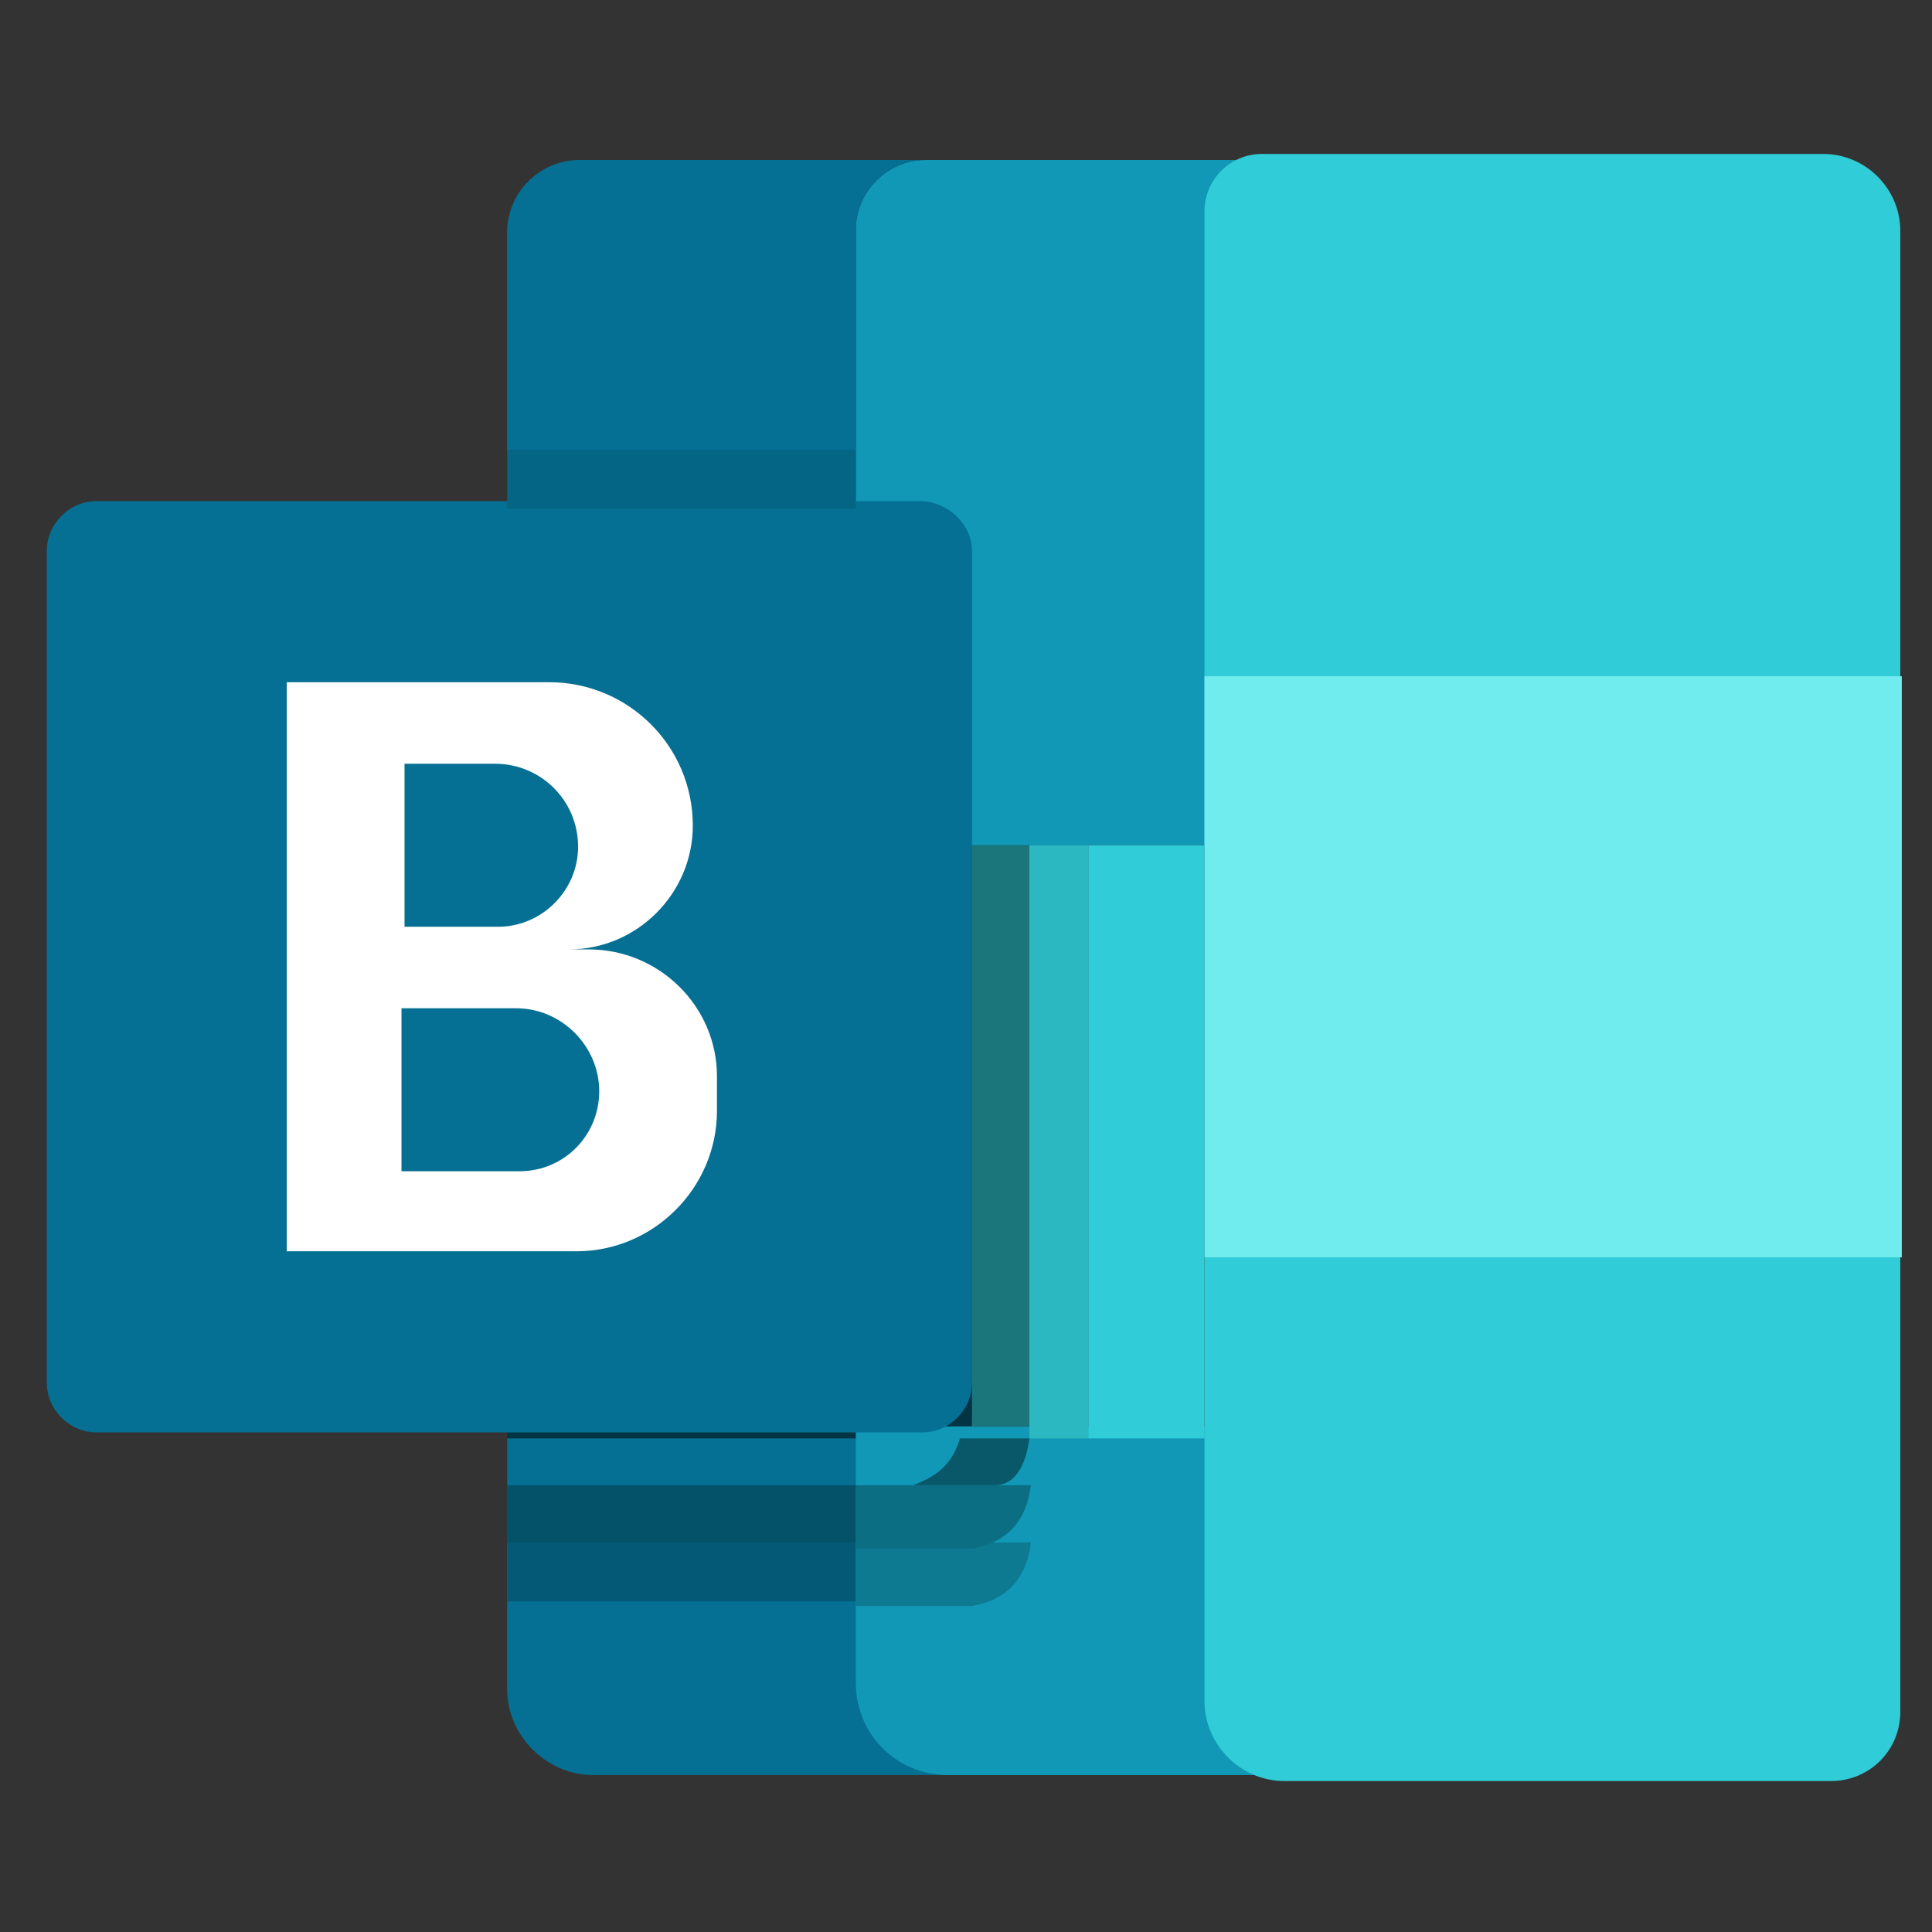
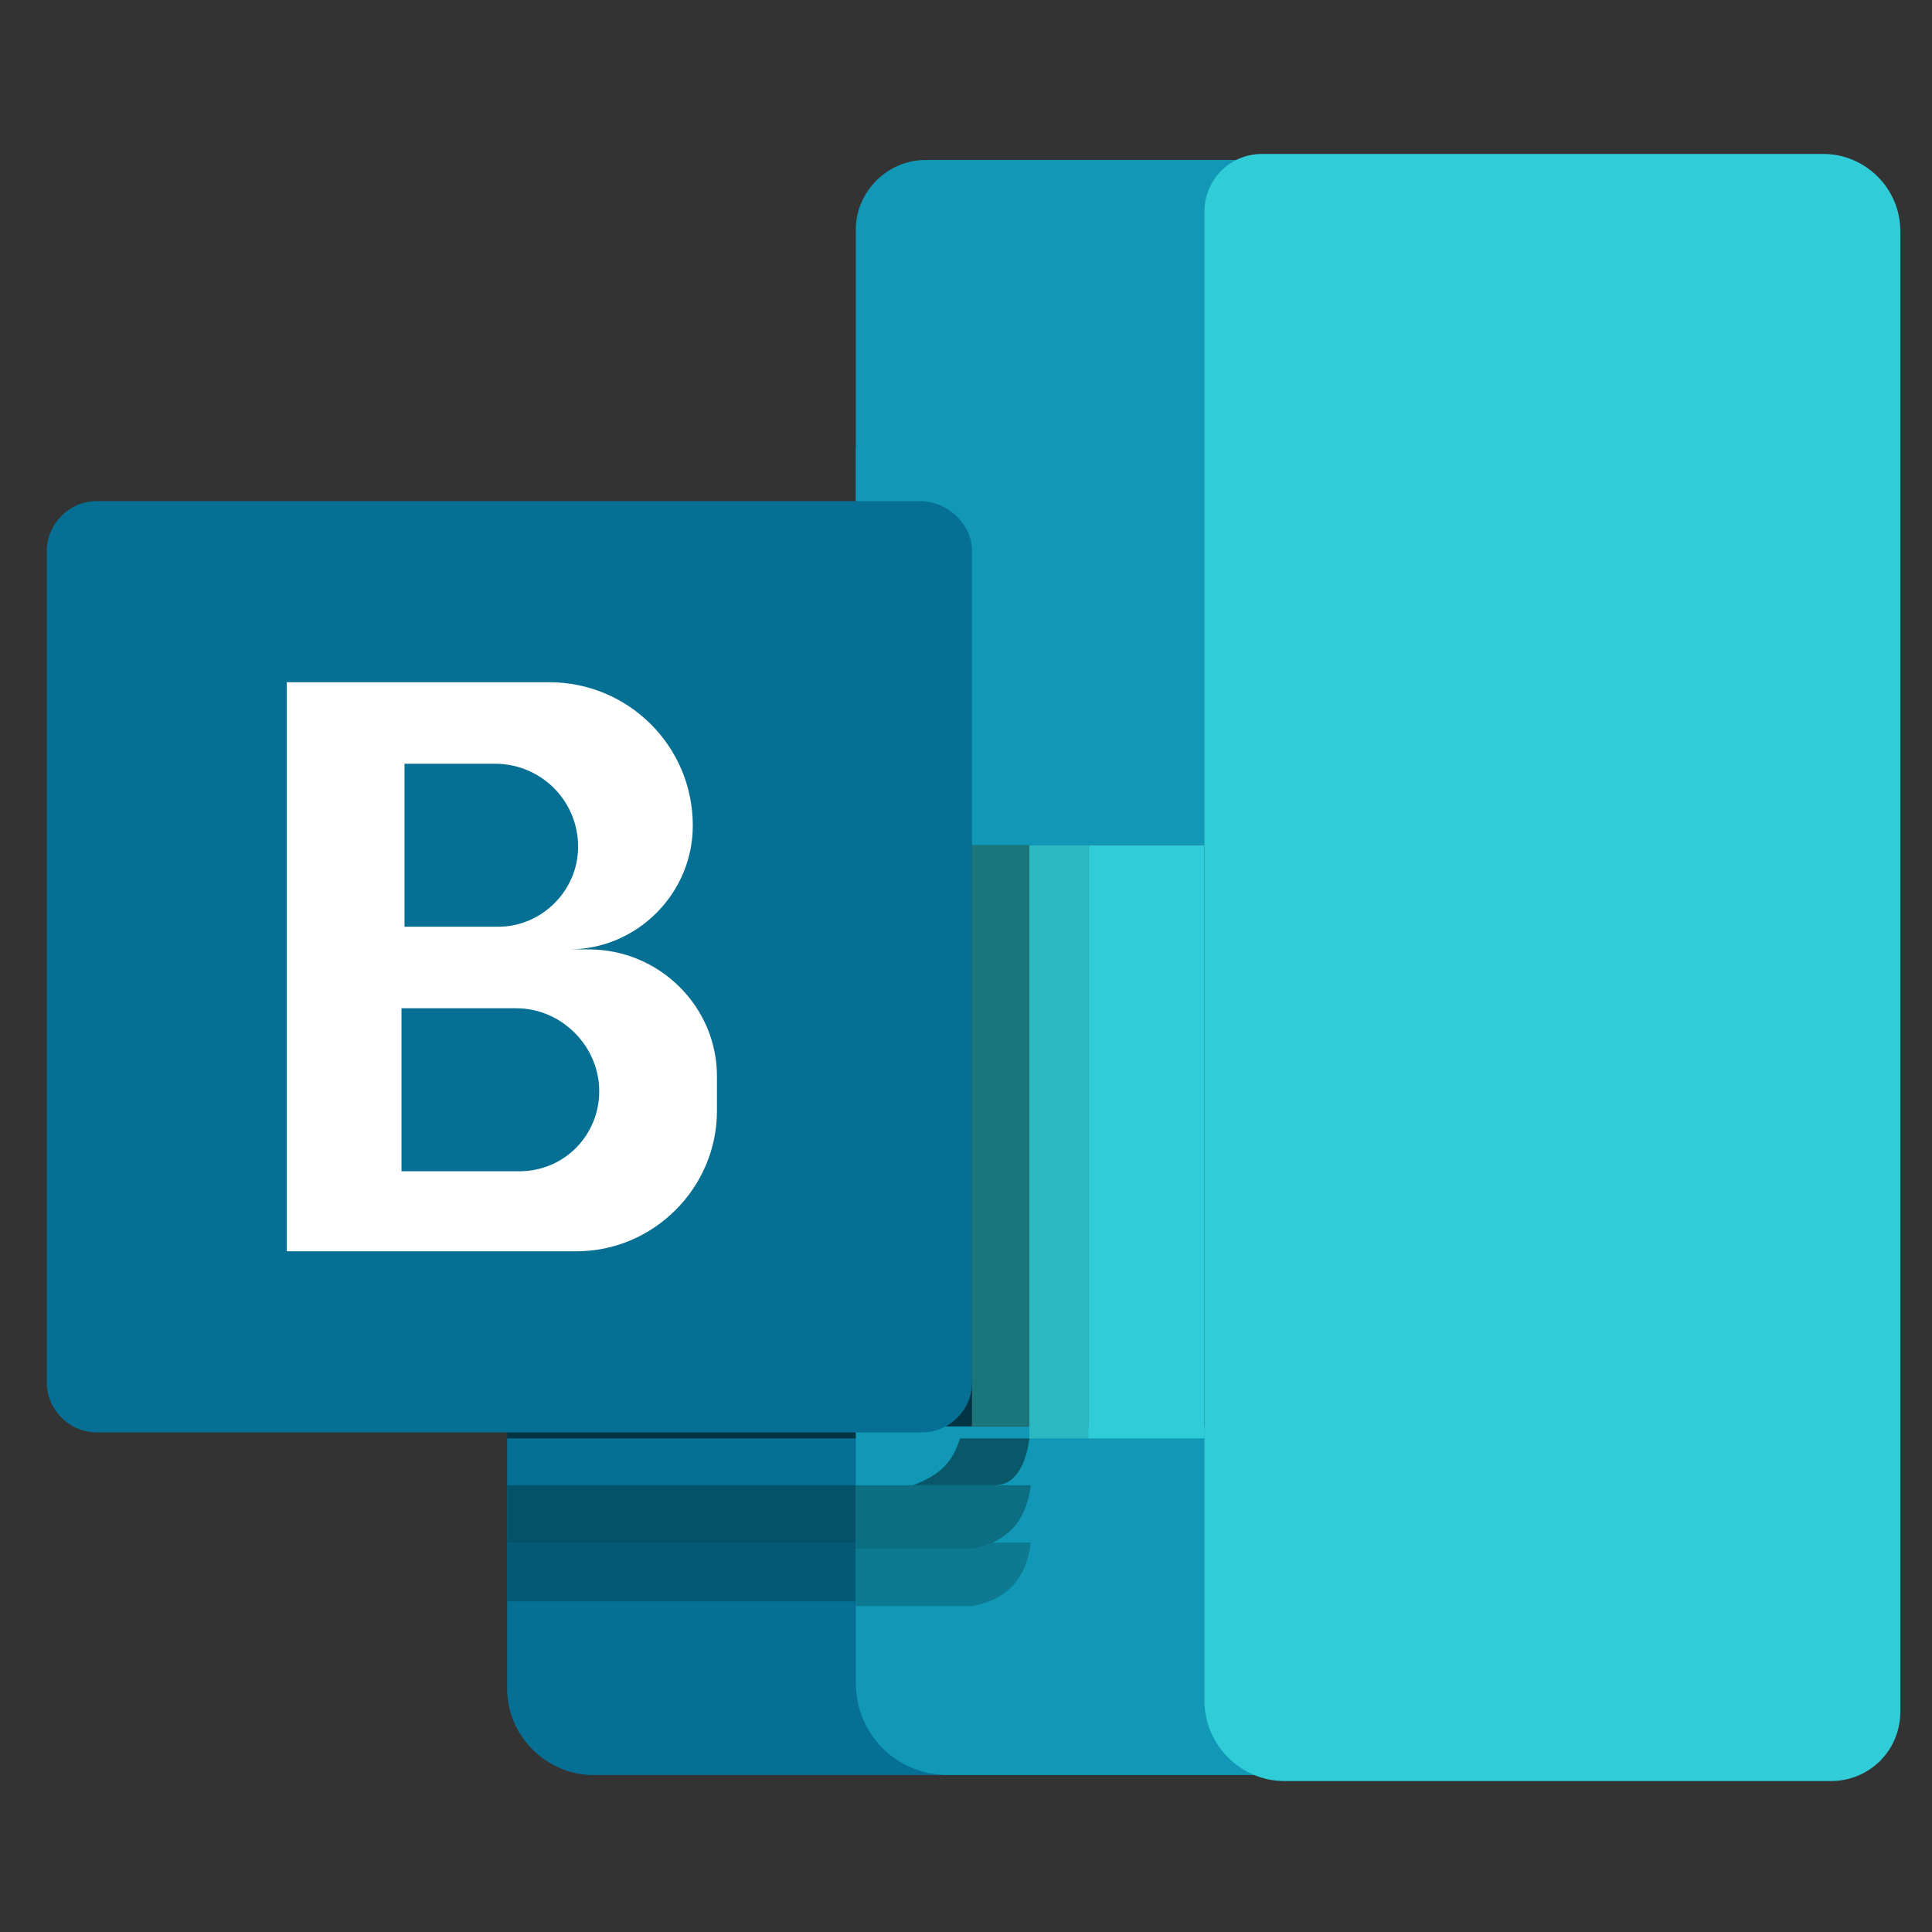
<svg xmlns="http://www.w3.org/2000/svg" version="1.1" id="Camada_1" x="0px" y="0px" viewBox="0 0 128 128" style="enable-background:new 0 0 128 128;" xml:space="preserve">
  <rect x="0" y="0" width="128" height="128" fill="#333333" stroke="none" />
  <style type="text/css">
	.st0{fill:#023444;}
	.st1{fill:#0E89A4;}
	.st2{fill:#095869;}
	.st3{fill:#1098B6;}
	.st4{fill:#057093;}
	.st5{fill:#30CCD7;}
	.st6{fill:#70ECEE;}
	.st7{fill:#04516A;}
	.st8{fill:#FFFFFF;}
	.st9{fill:#045A76;}
	.st10{fill:#056584;}
	.st11{fill:#0D7A92;}
	.st12{fill:#0B6E83;}
	.st13{fill:#1B767B;}
	.st14{fill:#2BB8C1;}
</style>
  <g>
    <path class="st0" d="M59.8,98.4H33.6v-3.9l30.8-3.1v2.4C64.4,96.3,62.4,98.4,59.8,98.4z" />
    <path class="st1" d="M72.1,34.6V56h-7.7V36.5c0-1.8-1.5-3.3-3.3-3.3h-4.4v-3.5h10.6C70,29.8,72.1,32,72.1,34.6z" />
    <path class="st2" d="M68.2,37.8V56H56.7V32.9h6.8C66.1,32.9,68.2,35.1,68.2,37.8z" />
    <path class="st3" d="M82.9,10.6V56H56.7V15.2c0-2.5,2.1-4.6,4.6-4.6H82.9z" />
    <path class="st4" d="M83.6,117.6H39.3c-3.1,0-5.7-2.6-5.7-5.7V95.3h50.1V117.6z" />
    <path class="st3" d="M84.4,117.6H62.8c-3.4,0-6.1-2.7-6.1-6.1v-17h27.7V117.6z" />
    <path class="st5" d="M121.3,118H85.1c-2.9,0-5.3-2.4-5.3-5.3V14c0-2.1,1.7-3.8,3.8-3.8h37.2c2.8,0,5.1,2.3,5.1,5.1v97.9   C126,115.9,123.9,118,121.3,118z" />
-     <rect x="79.8" y="44.8" class="st6" width="46.2" height="38.5" />
    <path class="st4" d="M64.4,36.5v55.1c0,1.8-1.5,3.3-3.3,3.3H6.4c-1.8,0-3.3-1.5-3.3-3.3V36.5c0-1.8,1.5-3.3,3.3-3.3h54.7   C62.9,33.3,64.4,34.8,64.4,36.5z" />
    <rect x="33.6" y="98.4" class="st7" width="23.1" height="3.9" />
    <path class="st8" d="M26.7,50.6h6.1c3,0,5.5,2.4,5.5,5.5v0c0,2.9-2.4,5.3-5.3,5.3h-6.2V50.6z M34.4,77.6h-7.8V66.8h7.6   c3,0,5.5,2.5,5.5,5.5C39.7,75.2,37.4,77.6,34.4,77.6z M39,62.9h-1.3c4.5,0,8.2-3.7,8.2-8.2c0-5.3-4.3-9.5-9.5-9.5H19v17.7v20h19.2   c5.1,0,9.3-4.2,9.3-9.3v-2.3C47.5,66.7,43.7,62.9,39,62.9z" />
    <rect x="33.6" y="102.2" class="st9" width="23.1" height="3.9" />
-     <path class="st4" d="M61.3,10.6c-2.5,0-4.6,2.1-4.6,4.6v14.7H33.6V15.4c0-2.7,2.2-4.8,4.8-4.8H61.3z" />
-     <rect x="33.6" y="29.8" class="st10" width="23.1" height="3.9" />
    <path class="st11" d="M56.7,106.4h7.7c2.3-0.4,3.6-1.8,3.9-4.2H56.7V106.4z" />
    <path class="st12" d="M56.7,102.6h7.7c2.3-0.4,3.6-1.8,3.9-4.2H56.7V102.6z" />
    <rect x="64.4" y="56" class="st13" width="3.9" height="38.5" />
    <rect x="72.1" y="56" class="st5" width="7.7" height="39.3" />
    <rect x="68.2" y="56" class="st14" width="3.9" height="39.3" />
    <path class="st2" d="M60.5,98.4h5.4c1.5,0,2.1-1.6,2.3-3.1h-4.6C63.1,96.9,62.3,97.7,60.5,98.4z" />
  </g>
</svg>